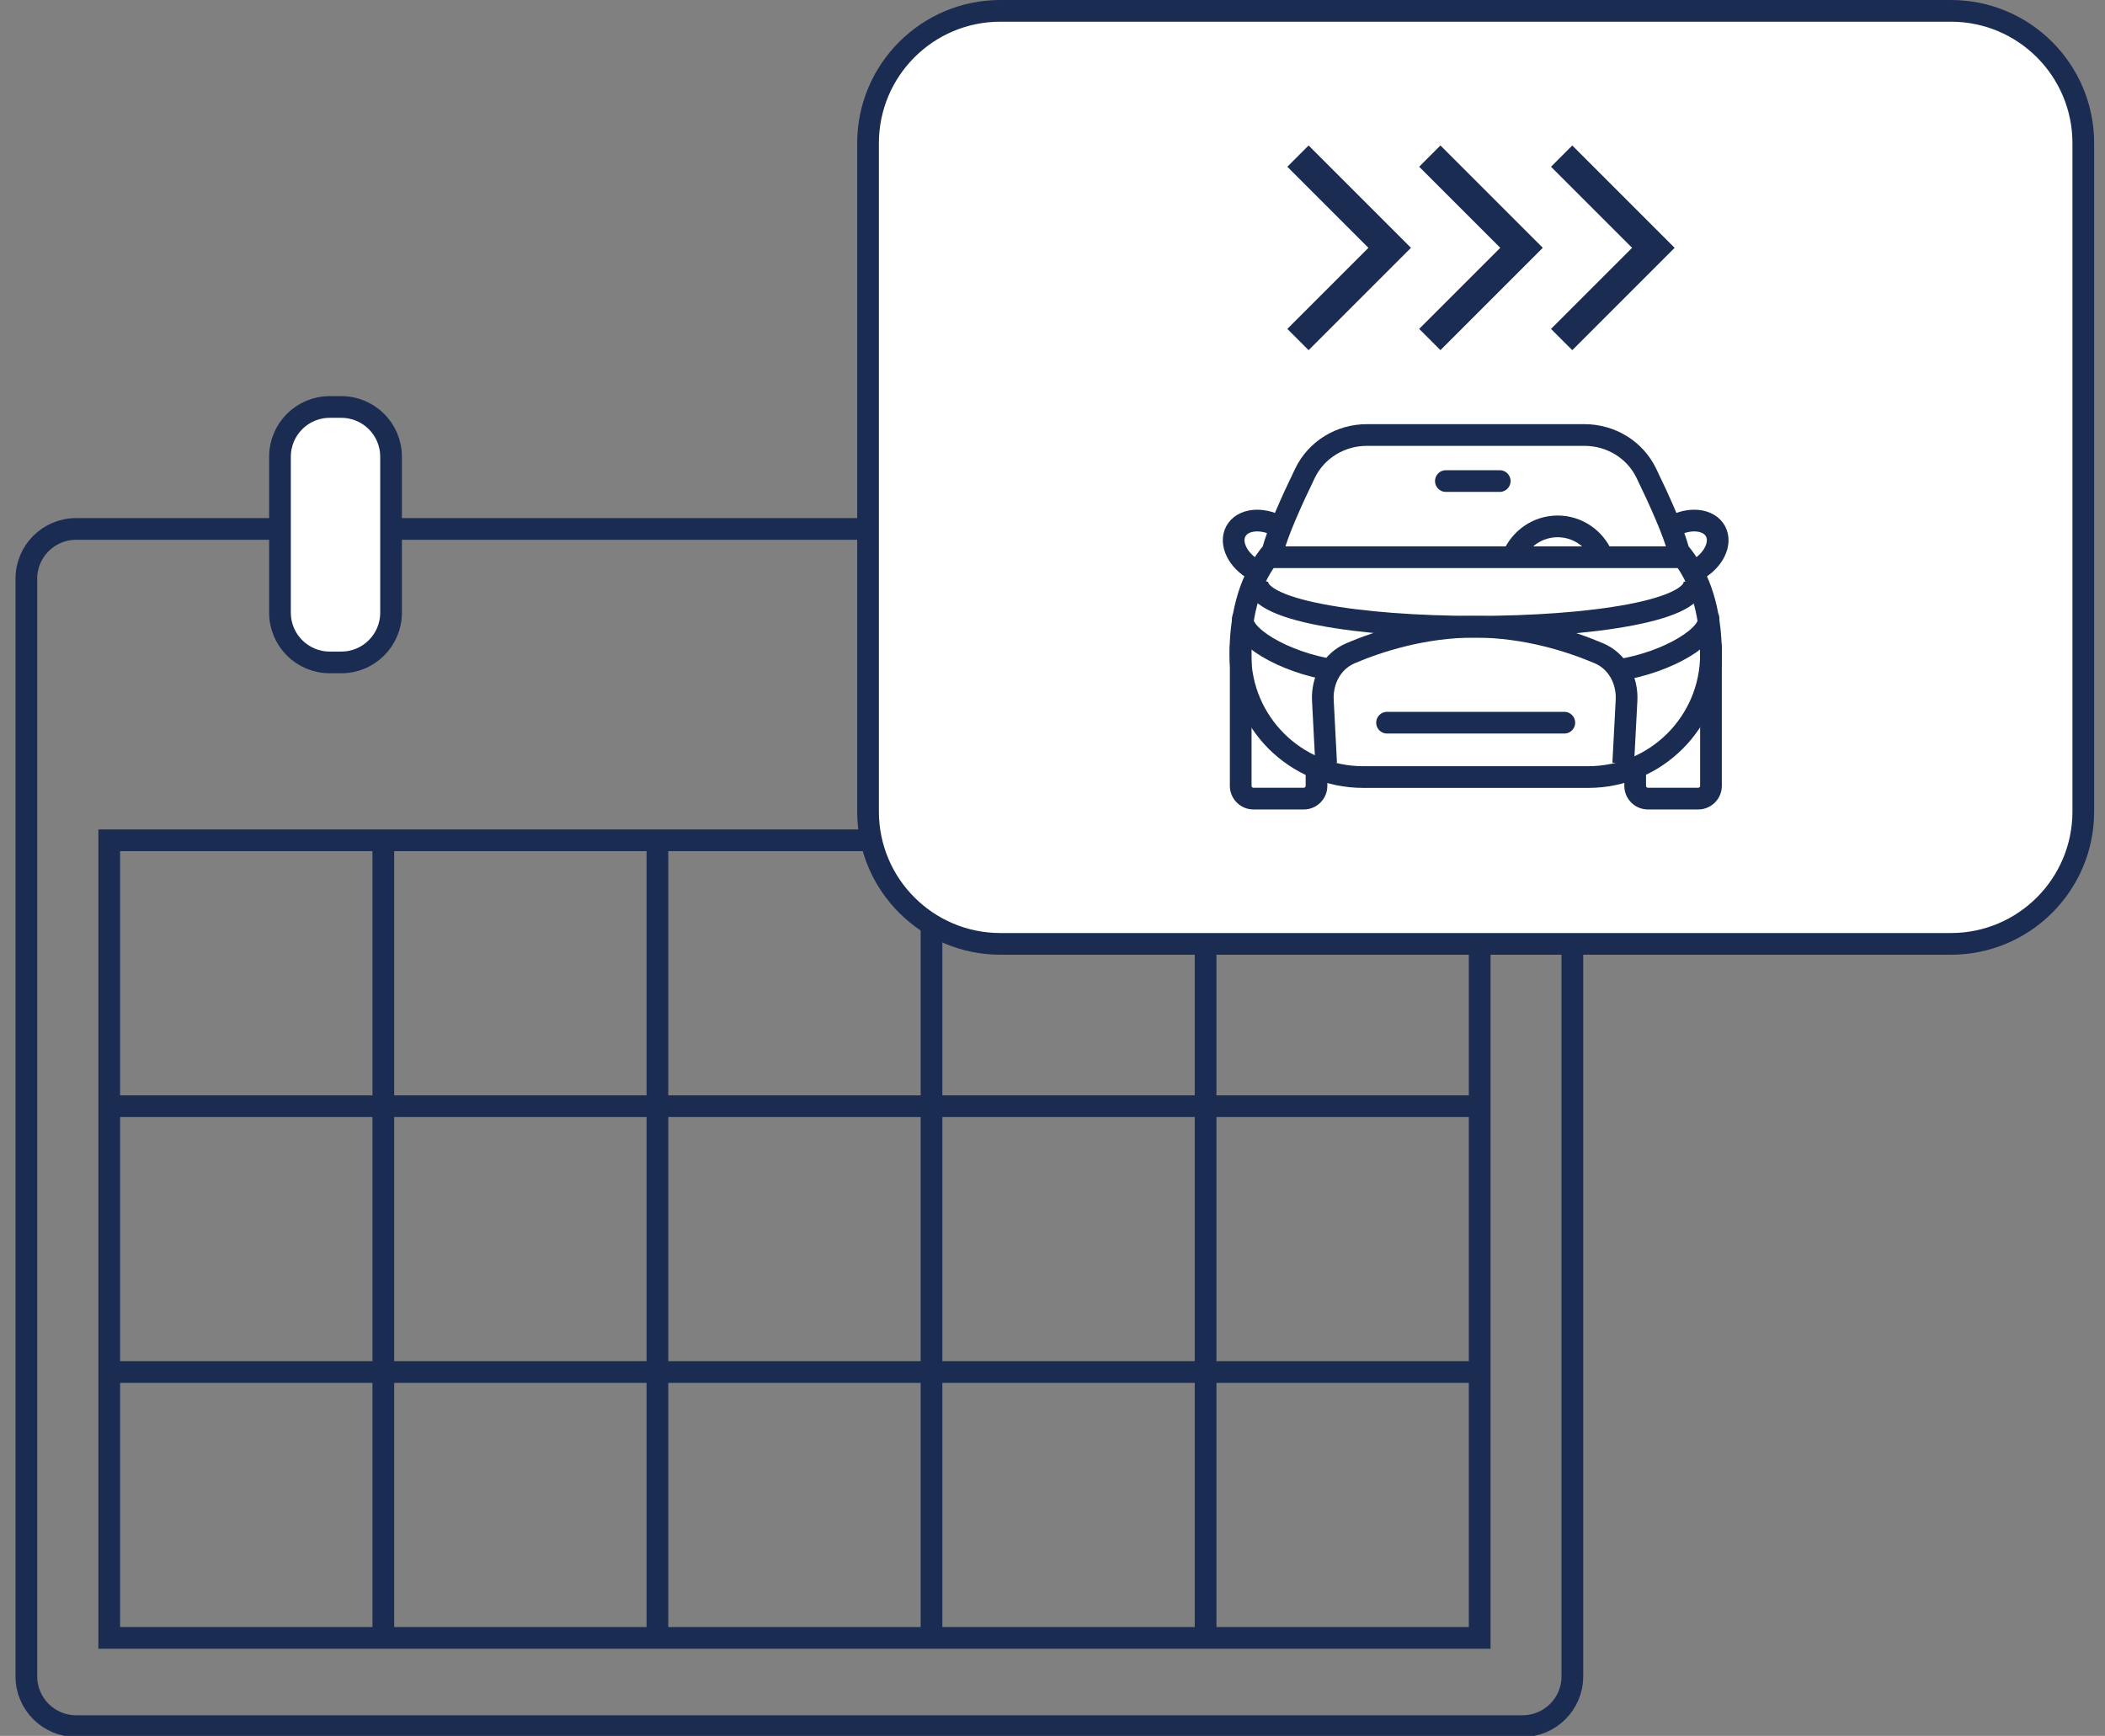
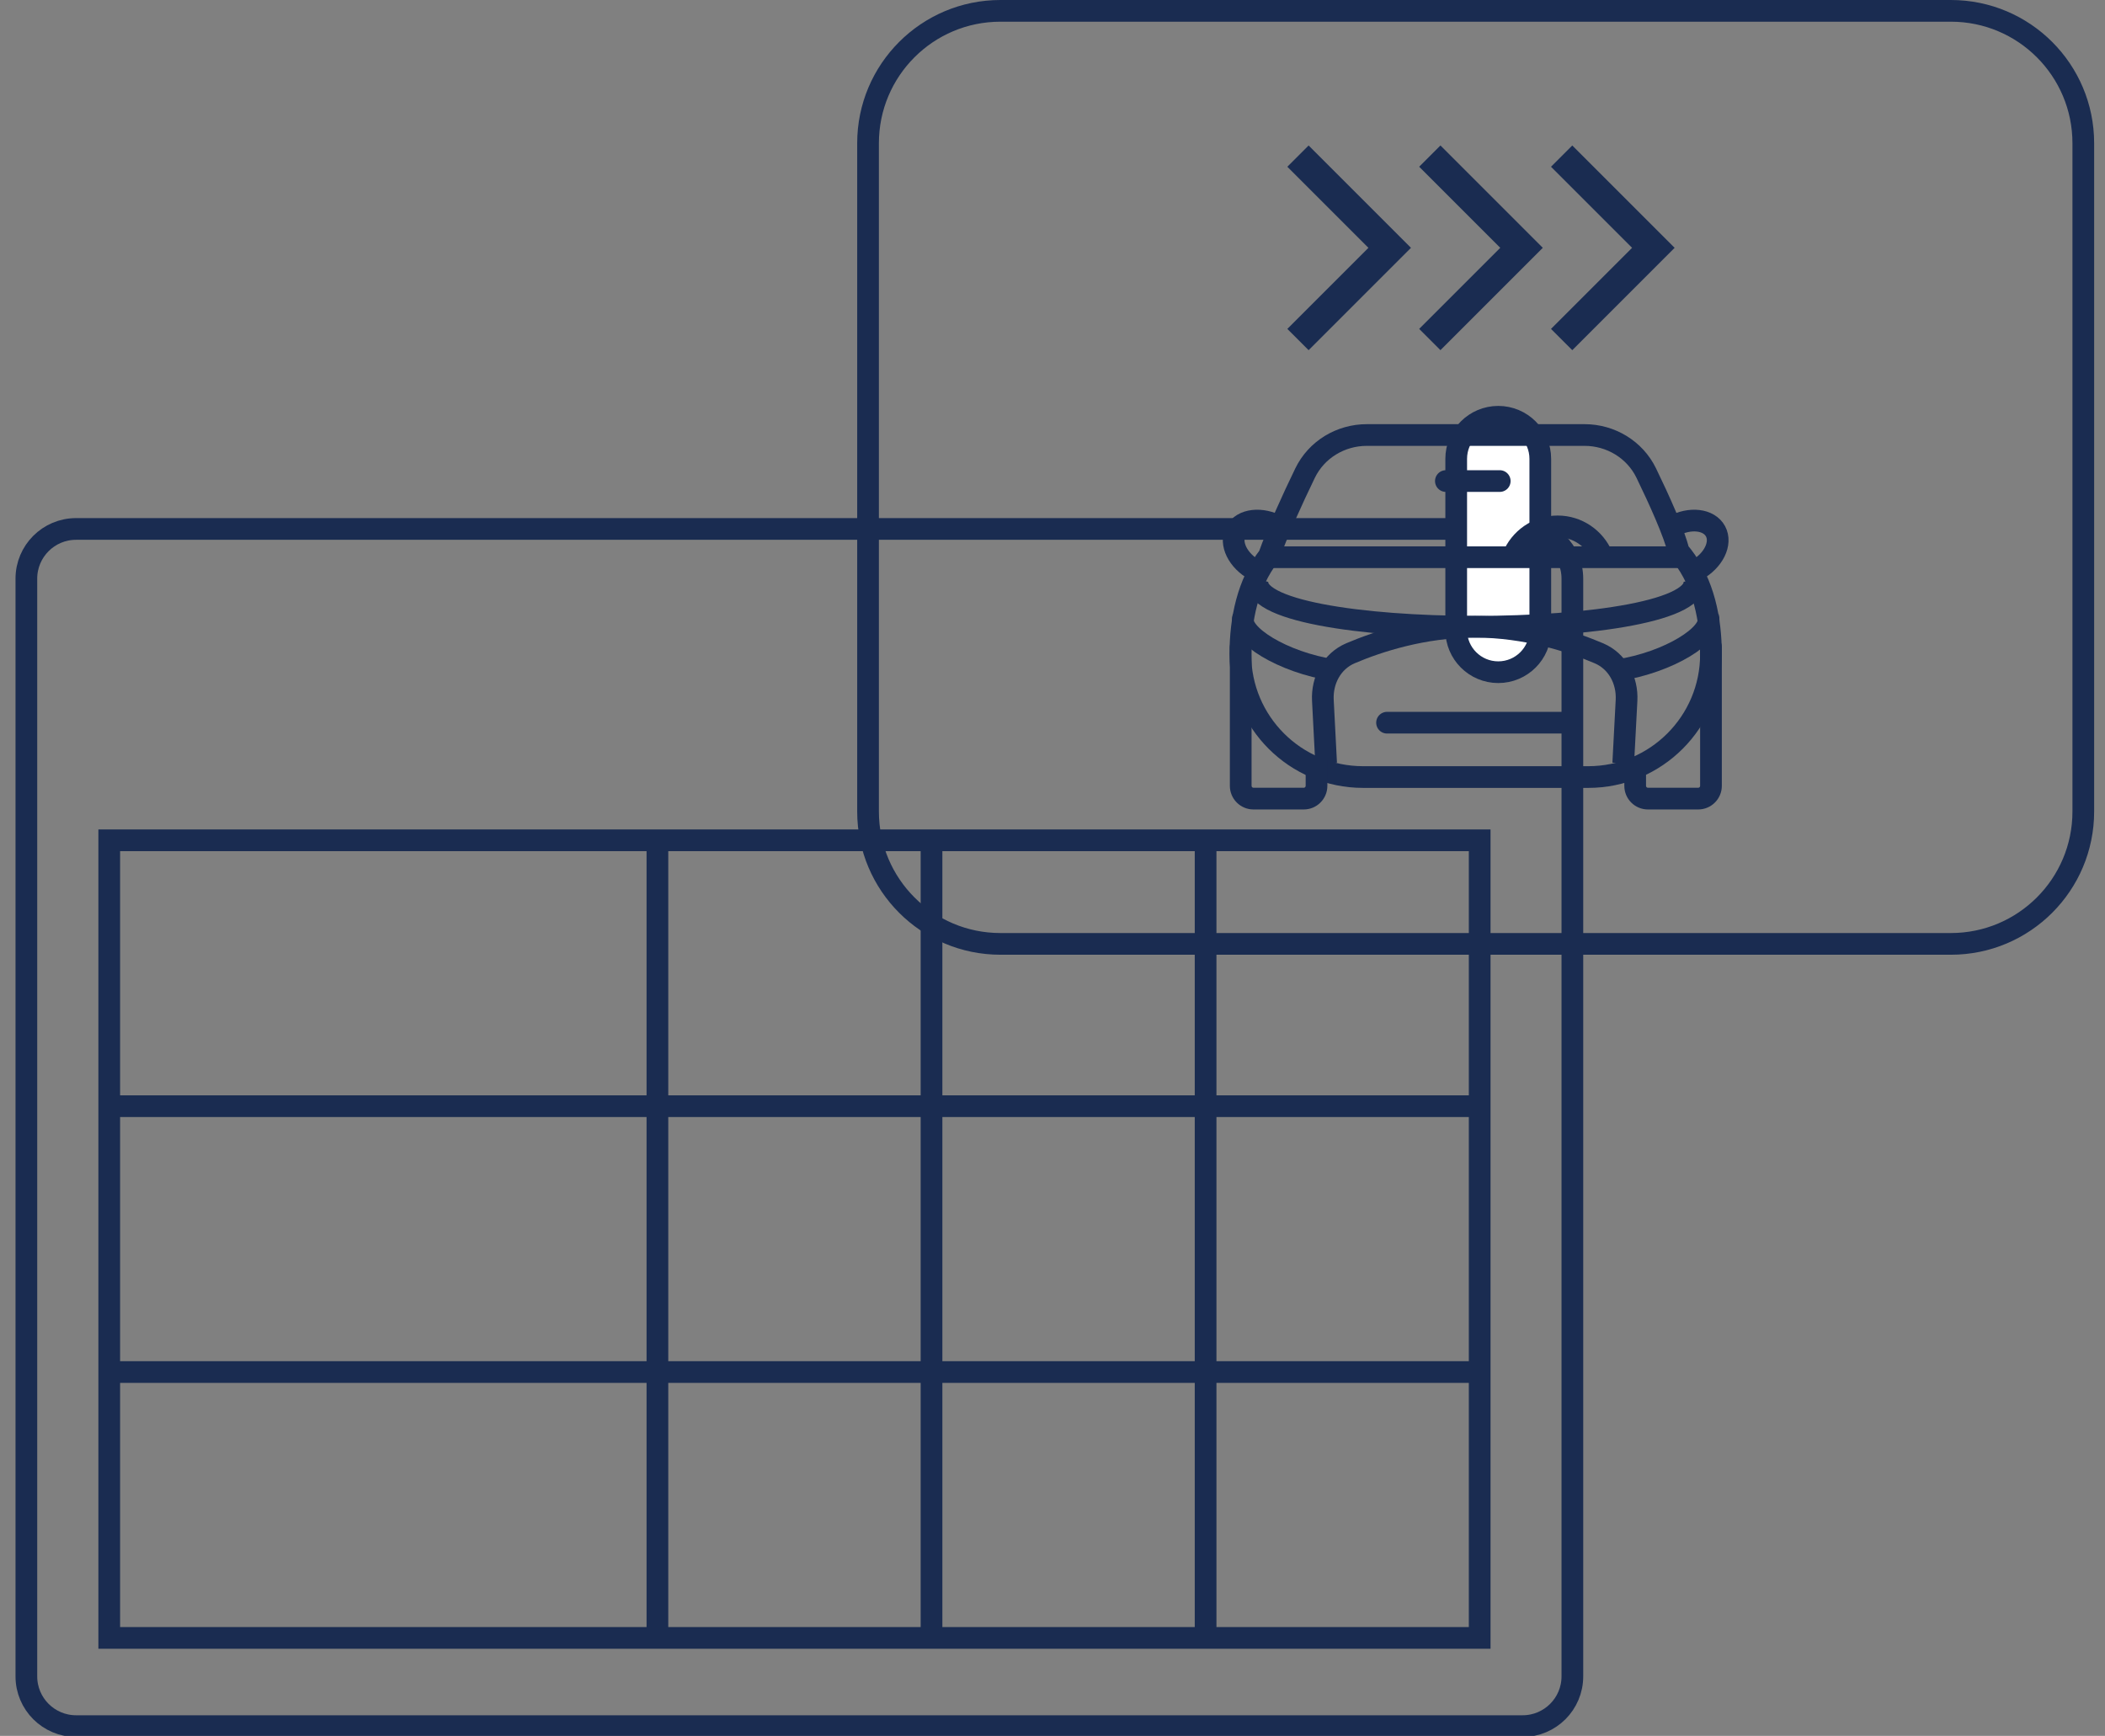
<svg xmlns="http://www.w3.org/2000/svg" width="97" height="80" viewBox="0 0 97 80" fill="none">
  <rect x="0" y="0" width="97" height="80" fill="#808080" stroke="none" />
  <g clip-path="url(#clip0_16_16857)">
    <path d="M70.164 24.377H3.506C2.241 24.377 1.215 25.402 1.215 26.668V77.258C1.215 78.524 2.241 79.55 3.506 79.55H70.164C71.43 79.55 72.456 78.524 72.456 77.258V26.668C72.456 25.402 71.43 24.377 70.164 24.377Z" stroke="#1A2C51" />
-     <path d="M12.902 21.048V28.236C12.902 29.502 13.928 30.528 15.194 30.528H15.728C16.994 30.528 18.02 29.502 18.02 28.236V21.048C18.02 19.782 16.994 18.756 15.728 18.756H15.194C13.928 18.756 12.902 19.782 12.902 21.048Z" fill="white" stroke="#1A2C51" />
    <path d="M68.185 38.726H5.034V75.485H68.185V38.726Z" stroke="#1A2C51" />
    <path d="M5.034 50.98H68.636" stroke="#1A2C51" />
    <path d="M5.034 63.232H68.636" stroke="#1A2C51" />
-     <path d="M17.664 38.726V75.485" stroke="#1A2C51" />
    <path d="M30.294 38.726V75.485" stroke="#1A2C51" />
    <path d="M42.925 38.726V75.485" stroke="#1A2C51" />
    <path d="M55.555 38.726V75.485" stroke="#1A2C51" />
    <path d="M70.978 29.042V21.145C70.978 20.075 70.111 19.207 69.041 19.207C67.971 19.207 67.103 20.075 67.103 21.145V29.042C67.103 30.112 67.971 30.979 69.041 30.979C70.111 30.979 70.978 30.112 70.978 29.042Z" fill="white" stroke="#1A2C51" />
-     <path d="M89.9 0.5H46.1C42.731 0.5 40 3.231 40 6.6V37.4C40 40.769 42.731 43.5 46.1 43.5H89.9C93.269 43.5 96 40.769 96 37.4V6.6C96 3.231 93.269 0.5 89.9 0.5Z" fill="white" />
    <path d="M59.812 15.648L64.038 11.421L59.812 7.195" stroke="#1A2C51" stroke-width="1.386" />
    <path d="M65.887 15.647L70.113 11.421L65.887 7.194" stroke="#1A2C51" stroke-width="1.386" />
    <path d="M71.962 15.648L76.188 11.421L71.962 7.195" stroke="#1A2C51" stroke-width="1.386" />
    <path d="M67.952 28.884C67.961 28.884 67.969 28.884 67.977 28.884M67.952 28.884C65.582 28.884 63.512 29.562 62.234 30.105C61.379 30.469 60.911 31.349 60.959 32.277L61.109 35.174M67.952 28.884H67.955C67.962 28.884 67.97 28.884 67.977 28.884M67.977 28.884C70.342 28.888 72.406 29.566 73.68 30.108C74.534 30.472 75.001 31.352 74.952 32.28L74.8 35.174" stroke="#1A2C51" />
-     <path d="M62.987 20.048H73.013C74.223 20.048 75.335 20.717 75.862 21.805C76.451 23.019 77.151 24.563 77.352 25.41C77.406 25.471 77.465 25.542 77.525 25.621C78.508 26.899 78.843 28.543 78.843 30.156C78.843 33.279 76.311 35.811 73.188 35.811H62.813C59.689 35.811 57.157 33.279 57.157 30.155C57.157 28.543 57.492 26.899 58.474 25.621C58.535 25.543 58.593 25.471 58.648 25.41C58.849 24.563 59.549 23.019 60.138 21.805C60.665 20.717 61.777 20.048 62.987 20.048Z" stroke="#1A2C51" />
+     <path d="M62.987 20.048H73.013C74.223 20.048 75.335 20.717 75.862 21.805C76.451 23.019 77.151 24.563 77.352 25.41C77.406 25.471 77.465 25.542 77.525 25.621C78.508 26.899 78.843 28.543 78.843 30.156C78.843 33.279 76.311 35.811 73.188 35.811H62.813C59.689 35.811 57.157 33.279 57.157 30.155C57.157 28.543 57.492 26.899 58.474 25.621C58.849 24.563 59.549 23.019 60.138 21.805C60.665 20.717 61.777 20.048 62.987 20.048Z" stroke="#1A2C51" />
    <path d="M57.963 26.689C57.571 28.146 62.751 28.878 67.953 28.884M67.953 28.884C67.961 28.884 67.969 28.884 67.978 28.884M67.953 28.884H67.955C67.963 28.884 67.97 28.884 67.978 28.884M67.978 28.884C73.21 28.887 78.454 28.155 78.059 26.689" stroke="#1A2C51" />
    <path d="M77.465 25.68H58.443" stroke="#1A2C51" />
    <path d="M74.553 30.887C76.912 30.524 78.955 29.238 78.716 28.441M57.288 28.441C57.049 29.238 59.098 30.524 61.456 30.887" stroke="#1A2C51" />
    <path d="M79.343 29.807C79.343 29.53 79.119 29.307 78.843 29.307C78.567 29.307 78.343 29.53 78.343 29.807H79.343ZM78.343 29.807V36.217H79.343V29.807H78.343ZM78.254 36.305H75.938V37.305H78.254V36.305ZM75.85 36.217V35.054H74.85V36.217H75.85ZM75.938 36.305C75.889 36.305 75.85 36.266 75.85 36.217H74.85C74.85 36.818 75.337 37.305 75.938 37.305V36.305ZM78.343 36.217C78.343 36.266 78.303 36.305 78.254 36.305V37.305C78.855 37.305 79.343 36.818 79.343 36.217H78.343Z" fill="#1A2C51" />
    <path d="M57.673 29.807C57.673 29.53 57.449 29.307 57.173 29.307C56.897 29.307 56.673 29.53 56.673 29.807H57.673ZM56.673 29.807V36.217H57.673V29.807H56.673ZM57.761 37.305H60.078V36.305H57.761V37.305ZM61.166 36.217V35.029H60.166V36.217H61.166ZM60.078 37.305C60.679 37.305 61.166 36.818 61.166 36.217H60.166C60.166 36.266 60.126 36.305 60.078 36.305V37.305ZM56.673 36.217C56.673 36.818 57.16 37.305 57.761 37.305V36.305C57.712 36.305 57.673 36.266 57.673 36.217H56.673Z" fill="#1A2C51" />
    <path d="M73.828 25.622C73.487 24.82 72.697 24.259 71.777 24.259C70.843 24.259 70.043 24.838 69.711 25.66" stroke="#1A2C51" />
    <path d="M63.916 33.306H72.085" stroke="#1A2C51" stroke-linecap="round" />
    <path d="M66.627 22.17H69.109" stroke="#1A2C51" stroke-linecap="round" />
    <path d="M78.171 26.276C78.958 25.844 79.353 25.042 79.052 24.485C78.752 23.928 77.87 23.827 77.082 24.259" stroke="#1A2C51" />
    <path d="M57.83 26.276C57.042 25.844 56.648 25.042 56.949 24.485C57.249 23.928 58.131 23.827 58.919 24.259" stroke="#1A2C51" />
    <path d="M89.9 0.5H46.1C42.731 0.5 40 3.231 40 6.6V37.4C40 40.769 42.731 43.5 46.1 43.5H89.9C93.269 43.5 96 40.769 96 37.4V6.6C96 3.231 93.269 0.5 89.9 0.5Z" stroke="#1A2C51" />
  </g>
  <defs>
    <clipPath id="clip0_16_16857">
      <rect width="97" height="80" fill="white" />
    </clipPath>
  </defs>
</svg>